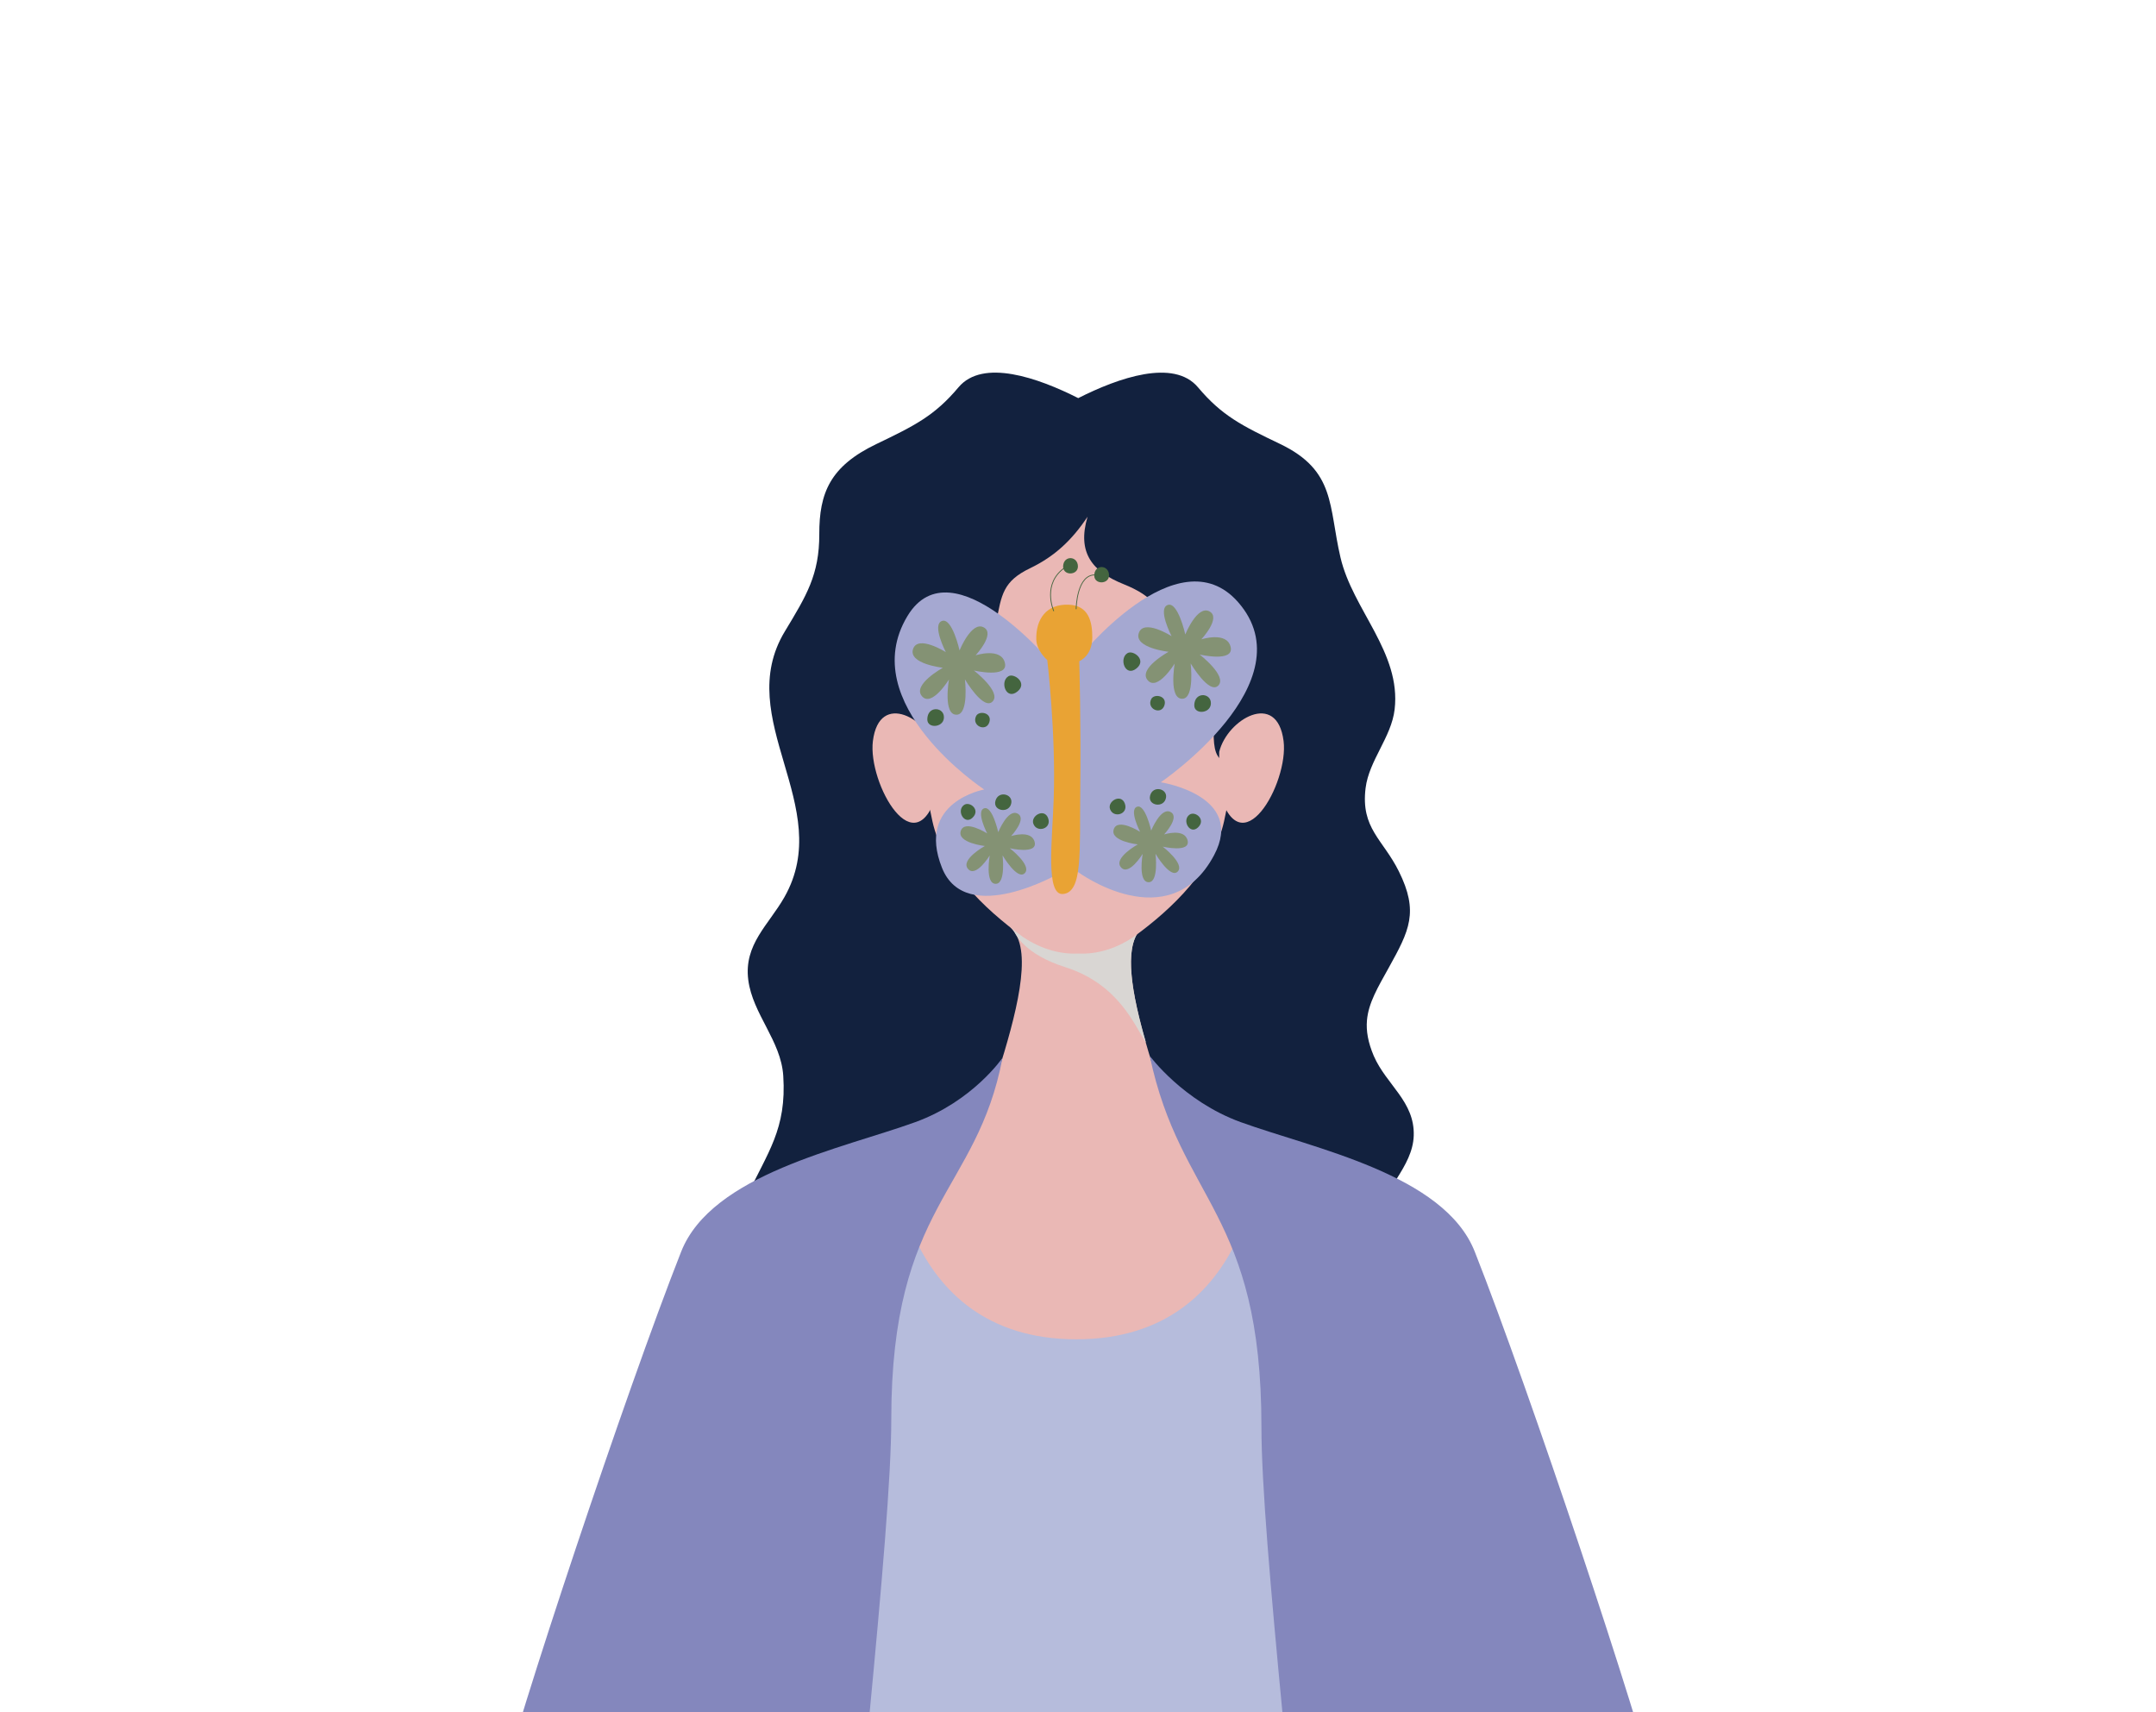
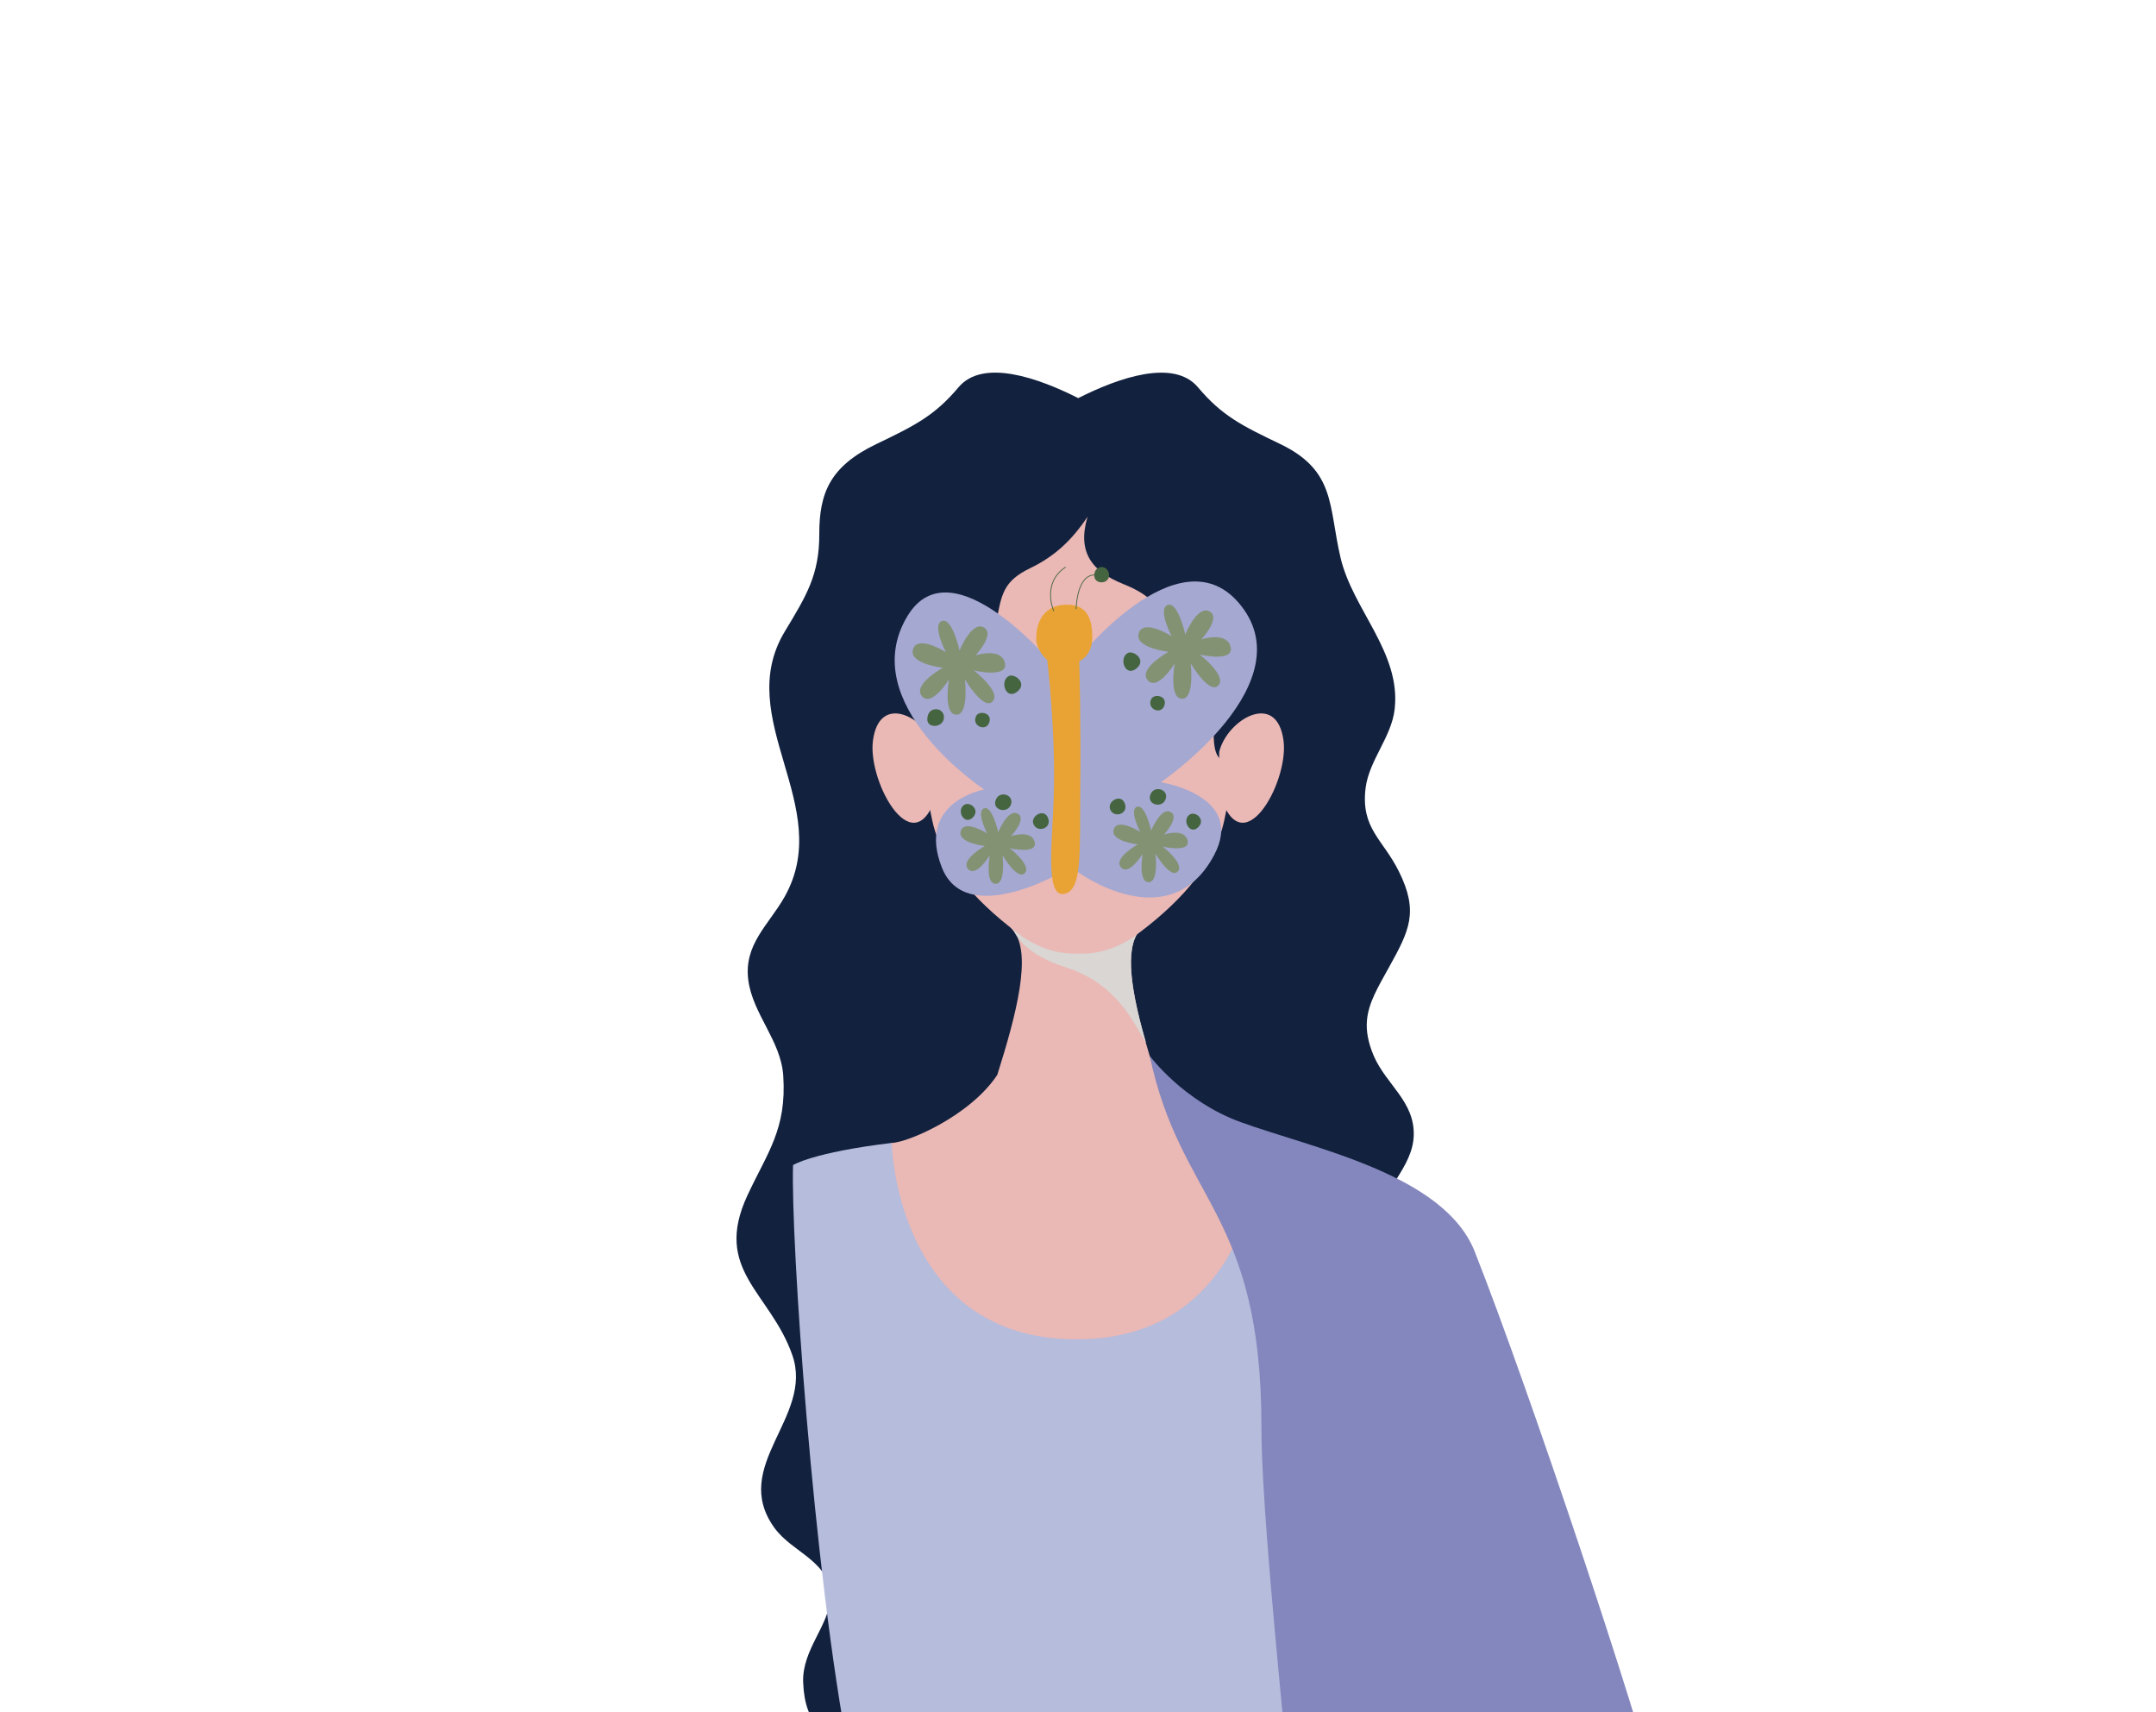
<svg xmlns="http://www.w3.org/2000/svg" version="1.1" id="Layer_1" x="0px" y="0px" viewBox="0 0 2686.8 2133.7" style="enable-background:new 0 0 2686.8 2133.7;" xml:space="preserve">
  <style type="text/css">
	.st0{fill:#12213E;}
	.st1{fill:#EAB8B5;}
	.st2{fill:#D9D6D3;}
	.st3{fill:#B6BCDC;}
	.st4{fill:#8487BD;}
	.st5{fill:#E5ADAC;}
	.st6{fill:#A5A8D1;}
	.st7{fill:#849274;}
	.st8{fill:#44653F;}
	.st9{fill:#E9A334;}
	.st10{fill:none;stroke:#44653F;stroke-linecap:round;stroke-miterlimit:10;}
</style>
  <g>
    <g>
      <g>
        <path class="st0" d="M1703.5,1271.5c1.9-21.8,13.4-40.8,27.2-65.7c25.6-46.2,37.7-69.4,12.5-120.1     c-19.8-39.9-47.6-53.4-41.4-103.7c4.3-34.5,32.2-63.4,36.2-98.1c8.2-70.9-52.3-124-67.5-189.3c-15-64.1-5.8-108.1-75.3-141.4     c-47.4-22.7-72.3-35-102.3-70.6c-30.2-35.9-99-11.9-149.2,13.5c-50.2-25.4-118.9-49.5-149.2-13.5c-30,35.7-54.9,47.9-102.3,70.7     c-57.8,27.7-71.3,61-71.2,112.3c0.1,50.7-16.1,76.8-42.8,121c-66.4,109.6,63.7,218.2-0.7,331.4c-19.6,34.5-50.7,58.8-45,103.1     c5.5,42.6,40.7,75.5,43.6,119.4c4.4,66.8-19.8,95.6-44.7,149.2c-43.4,93.3,28.6,120.5,56,198.9c27.1,77.4-77.9,137.8-22.5,215     c22.9,31.9,70.8,41.7,69.7,87.2c-0.8,34.3-35.2,64.7-33.7,105.5c4.2,109.7,104.3,49.2,150.4,119.3     c39.3,59.8,24.8,101.3,110.9,100.2c54.6-0.7,136.6,32.4,186.1,19c114.3-31.1,54.3-126.5,85.6-202.6     c37.2-90.3,181.1-44.3,183-165.2c1.4-92.7-83.8-122.9-0.1-203.7c34.9-33.8,54.9-54.1,46.1-104.5c-8.9-51.2-57.6-85.2-47.2-139.2     c7.1-36.7,44.8-65.2,46.1-104.4c1.4-42.6-34.1-63.3-49.8-99.4C1704.7,1298.6,1702.4,1284.5,1703.5,1271.5z" />
        <g>
          <path class="st1" d="M1572.1,1424.2c-19.5,0-98.1-33.5-132.2-85.2c-23.5-74.7-44-151.6-19.3-180.2c45-52.2,67.9-73.3,34.7-100.2      c-32.9-26.6-72.3-42.9-113.9-54.9c-41.6,11.9-81,28.3-113.9,54.9c-33.2,26.9-10.4,48,34.7,100.2c24.7,28.7,4.2,105.8-19.4,180.6      c-34.1,51.5-112.6,84.8-132,84.8c0,0-126.3,271.6,230.7,271.6C1698.4,1695.8,1572.1,1424.2,1572.1,1424.2z" />
          <path class="st2" d="M1420.6,1158.7c45-52.2,67.9-73.3,34.7-100.2c-32.9-26.6-72.3-42.9-113.9-54.9      c-41.6,11.9-81,28.3-113.9,54.9c-33.2,26.9-10.4,48,34.7,100.2c1.4,1.6,2.4,3.6,3.5,5.5c0.4,0,11.4,25,61.3,40.8      c67.3,21.2,87,73.1,101.2,94.5l0,0C1410.6,1238.7,1400.3,1182.3,1420.6,1158.7z" />
        </g>
        <path class="st3" d="M940.4,2660.4c47.6,14.4,96.6,25,146.1,33.2c103.5,17.2,212.1,31.6,317.1,30.9     c135.9-1,250.1-45.4,355.3-115.4c-57.3-246.9-154.6-317.7-134.8-419.3c45.3-232.6,73.3-649.3,70.2-738l-122.9-27.6     c0,0-5.2,244.7-230.1,244.7s-230.1-244.7-230.1-244.7c-98.7,11.9-122.9,27.6-122.9,27.6c-3.1,88.7,24.9,505.4,70.2,738     C1080,2299.7,994.1,2402.6,940.4,2660.4z" />
-         <path class="st4" d="M1249.3,1318.2c0,0-36.9,54.1-108.7,80.1c-91.1,33-253.5,64.8-291.7,161.3C780.7,1732.4,643,2145.2,620,2244     c0,0,229,211.5,264.3,111.7c0,0-29.5,79.4-70.4,286l219.3,41.9c29.8-371.3,77.5-772.2,77.5-914.8     C1110.7,1500.2,1217.4,1486.4,1249.3,1318.2z" />
        <path class="st4" d="M1432.8,1315.7c0,0,41.6,56.6,113.4,82.6c91,33,253.5,64.8,291.6,161.3c68.2,172.7,206,585.6,229,684.4     c0,0-229,211.5-264.3,111.7c0,0,34.9,23.2,77.1,204.4l-231.1,110.3c-30.8-367.6-76.5-750.7-76.5-892     C1572.1,1509.8,1471.1,1497.8,1432.8,1315.7z" />
        <g>
          <path class="st1" d="M1528,756.9c-42.1-99.3-124.4-111.7-124.4-111.7c-16.7-3.9-33.5-6.8-50-8.8v-1.9c-3.3,0.2-6.6,0.6-9.9,0.9      c-3.3-0.3-6.6-0.7-9.9-0.9v1.9c-16.6,2-33.3,4.9-50,8.8c0,0-82.3,12.4-124.4,111.7c-26.9,63.3-13,92.7-9.3,152.3      c3.5,56.8,1.7,68.1,11.9,114.3c13.1,58.8,62.5,107.6,113.3,144.4c23.5,15.4,46.5,21.3,68.4,20.3c21.9,1,44.9-4.9,68.4-20.3      c50.7-36.7,100.2-85.6,113.3-144.4c10.2-46.1,8.4-57.5,11.9-114.3C1541.1,849.6,1554.9,820.2,1528,756.9z" />
        </g>
        <g>
          <path class="st0" d="M1309.6,590.3C1169,620.4,1113.9,745.4,1082.7,872c6.9,28.3,16.9,48.1,28.9,53c9.4,3.8,6.5-7.4,11.8-9.5      c12.7-4.9,14,2.9,27.6,3.1c31.8,0.5,13.1-52,35.7-71.9c9.7-8.5,23.8-10,33.7-20.9c12-13.3,18-33.4,21.1-50.1      c6.5-34.9,8.5-51.5,42.5-67.8c30.7-14.8,52.1-35.2,71.3-64c-13.3,44.8,5.9,68.4,45.1,84.1c35.5,14.3,52.3,32.2,54.2,70.8      c0.7,14.2-2.3,34.9,10,44.8c12.1,9.8,27.9,3.2,40,18.8c18.6,23.9-6.3,82.5,25.8,87.9c52.9,8.8,75.9-64.1,83.5-106.7      C1560.8,718.1,1473.3,555.2,1309.6,590.3z" />
        </g>
        <g>
          <path class="st1" d="M1168,936.8c-10-40.4-72.2-77-80.2-13.4c-6.6,52.4,53.8,160.5,80.8,61.6L1168,936.8z" />
        </g>
        <g>
          <path class="st1" d="M1519.4,936.8c9.9-40.4,72.2-77,80.2-13.4c6.6,52.4-53.8,160.5-80.8,61.6L1519.4,936.8z" />
        </g>
      </g>
      <g>
        <g>
          <g>
            <g>
              <path class="st5" d="M678.7,2307.6c-3.7-110,110.6-81,181.5-77.5c96.2,4.8,484.1-3.5,511.6-10.8c27.5-7.3,58.5-11.5,89.4-30.9        c35.6-22.4,68.1-35.6,109.9-38.9c15.5-1.3,45,0.3,48,10.2c5.1,17.4-9.8,20-35.7,22.5c-7.1,0.7-26.9,9.2-41.3,9.7        c42.4,9.6,117.8-17.3,168.1-2c30.5,9.3,47.1,23.5,34.2,56c-15.8,39.8-48.6,25.6-79.6,43c-12.5,7-24.7,30-71.4,33.5        c-26.1,2-57.6,1.1-83.1-3.4c-32.5-5.7-75.9-15-101.3-15.6c-25.4-0.6-458.5,90.5-547.9,86.4        C755.2,2385.1,680.2,2351.8,678.7,2307.6z" />
            </g>
          </g>
        </g>
      </g>
      <g>
        <g>
          <g>
            <g>
              <path class="st1" d="M2012,2307.6c3.7-110-110.6-81-181.5-77.5c-96.2,4.8-484.1-3.5-511.6-10.8c-27.4-7.3-58.5-11.5-89.3-30.9        c-35.6-22.4-68.1-35.6-109.9-38.9c-15.5-1.3-45,0.3-48,10.2c-5.1,17.4,9.8,20,35.7,22.5c7.1,0.7,26.9,9.2,41.3,9.7        c-42.4,9.6-117.8-17.3-168.1-2c-30.6,9.3-47.1,23.5-34.2,56c15.8,39.8,48.6,25.6,79.6,43c12.5,7,24.7,30,71.4,33.5        c26.1,2,57.6,1.1,83.1-3.4c32.5-5.7,75.9-15,101.3-15.6c25.4-0.6,458.5,90.5,547.9,86.4        C1935.5,2385.1,2010.5,2351.8,2012,2307.6z" />
            </g>
          </g>
        </g>
      </g>
    </g>
    <g>
      <path class="st6" d="M1342.8,821.7c0,0,124.5-157.3,200-71.5c87.5,99.5-96.2,224.6-96.2,224.6s106.2,16.3,66.3,91    c-55.9,104.7-169.7,20.7-169.7,20.7L1342.8,821.7z" />
      <path class="st6" d="M1315.8,832.3c0,0-128.8-157.6-184.9-64.7c-66.3,109.7,95.6,216.2,95.6,216.2s-85.4,15.2-52.6,97.6    c29.7,74.6,147,6.4,147,6.4S1342.8,866,1315.8,832.3z" />
      <g>
        <path class="st7" d="M1477.1,790.6c0,0,14.8-36.7,30-28.8c15.2,7.8-10,34.9-10,34.9s31.8-10.3,36.5,9.4     c4.7,19.7-38.6,9.5-38.6,9.5s34.6,26.8,23.3,38.6c-11.3,11.8-34.5-27.5-34.5-27.5s5.2,43.4-10.2,44c-17.5,0.7-9.7-43.9-9.7-43.9     s-21.5,35.1-33.7,20.8c-12.2-14.4,26.1-35.4,26.1-35.4s-43.1-4.8-37.2-23.2c5.9-18.5,40.9,3.7,40.9,3.7s-17.7-34.1-4.9-38.8     C1467.9,749,1477.1,790.6,1477.1,790.6z" />
        <path class="st7" d="M1195.8,810.5c0,0,14.8-36.7,30-28.8c15.2,7.8-10,34.9-10,34.9s31.8-10.3,36.5,9.4     c4.7,19.7-38.6,9.5-38.6,9.5s34.6,26.8,23.3,38.6c-11.3,11.8-34.5-27.5-34.5-27.5s5.2,43.4-10.2,44c-17.5,0.7-9.7-43.9-9.7-43.9     s-21.5,35.1-33.7,20.8s26.1-35.4,26.1-35.4s-43.1-4.8-37.2-23.2s40.9,3.7,40.9,3.7s-17.7-34.1-4.9-38.8     S1195.8,810.5,1195.8,810.5z" />
        <path class="st7" d="M1434.6,1035c0,0,11.9-29.5,24.1-23.2c12.2,6.3-8,28-8,28s25.5-8.3,29.3,7.5s-31,7.7-31,7.7     s27.8,21.5,18.7,31s-27.7-22.1-27.7-22.1s4.2,34.9-8.2,35.4c-14.1,0.6-7.8-35.3-7.8-35.3s-17.3,28.3-27.1,16.7     c-9.8-11.5,21-28.5,21-28.5s-34.7-3.8-30-18.7c4.7-14.9,32.9,3,32.9,3s-14.2-27.4-3.9-31.2     C1427.2,1001.5,1434.6,1035,1434.6,1035z" />
        <path class="st7" d="M1244,1037c0,0,11.9-29.5,24.1-23.2c12.2,6.3-8,28-8,28s25.5-8.3,29.3,7.5c3.8,15.8-31,7.7-31,7.7     s27.8,21.5,18.7,31s-27.7-22.1-27.7-22.1s4.2,34.9-8.2,35.4c-14.1,0.6-7.8-35.3-7.8-35.3s-17.3,28.3-27.1,16.7     c-9.8-11.5,21-28.5,21-28.5s-34.7-3.8-30-18.7c4.7-14.9,32.9,3,32.9,3s-14.2-27.4-3.9-31.2C1236.6,1003.5,1244,1037,1244,1037z" />
        <path class="st8" d="M1405.2,813.8c7.1-4.1,24.2,8.5,11.1,19.1C1402.2,844.4,1394,820.3,1405.2,813.8z" />
        <path class="st8" d="M1256.8,842.6c7.1-4.1,24.2,8.5,11.1,19.1C1253.7,873.2,1245.6,849.1,1256.8,842.6z" />
        <path class="st8" d="M1434.6,871.2c3.6-7.4,20.6-4.3,16.4,8C1446.7,891.5,1428.7,883.3,1434.6,871.2z" />
        <path class="st8" d="M1216.4,892.3c3.6-7.4,20.6-4.3,16.4,8C1228.5,912.5,1210.5,904.4,1216.4,892.3z" />
-         <path class="st8" d="M1488.3,878.8c-0.2,12.7,22.7,10.3,20.6-4.3C1507.3,863.2,1488.6,862.4,1488.3,878.8z" />
        <path class="st8" d="M1155.6,896.3c-0.2,12.7,22.7,10.3,20.6-4.3C1174.6,880.7,1155.8,879.9,1155.6,896.3z" />
        <path class="st8" d="M1383.4,1008.4c-3.8-9.9,13.7-20.2,18.4-7C1406.5,1014.7,1387.8,1020,1383.4,1008.4z" />
        <path class="st8" d="M1287.8,1026.6c-3.8-9.9,13.7-20.2,18.4-7C1310.9,1032.8,1292.2,1038.2,1287.8,1026.6z" />
        <path class="st8" d="M1433.3,991.3c-3.5,12.8,17.5,16.3,19.8,2.6C1455,982.6,1436.8,978.3,1433.3,991.3z" />
        <path class="st8" d="M1240.5,998c-3.5,12.8,17.5,16.3,19.8,2.6C1262.2,989.2,1244,984.9,1240.5,998z" />
        <path class="st8" d="M1482.3,1015.2c7.1-5.1,21.1,6,10.6,15.9C1482.9,1040.6,1472.5,1022.3,1482.3,1015.2z" />
        <path class="st8" d="M1201.3,1003.1c7.1-5.1,21.1,6,10.6,15.9C1201.9,1028.5,1191.5,1010.2,1201.3,1003.1z" />
      </g>
      <path class="st9" d="M1305.1,822.5c0,0-13.5-11.3-13.7-26.1c-0.4-24.7,12.3-43.9,40.4-42.9c24.5,0.9,29.5,20.6,29.4,40.8    c-0.1,23.4-16.2,29.6-16.2,29.6s2.2,77.4,1.2,162c-0.9,75,3.4,126-21.5,128.1c-21.9,1.9-13.4-66.4-11.6-118.2    C1316,913.6,1305.1,822.5,1305.1,822.5z" />
      <g>
        <path class="st10" d="M1341.1,758.7c0,0,0.5-43.7,24.4-42.3" />
        <path class="st8" d="M1363.8,715.1c-2.2,13.9,18.8,13.8,18.3,1.4C1381.6,704.1,1365.6,703,1363.8,715.1z" />
      </g>
      <g>
        <path class="st10" d="M1313.1,761.2c0,0-15.3-34.3,14.6-54.4" />
-         <path class="st8" d="M1325,704c-2.2,13.9,18.8,13.8,18.3,1.4C1342.8,693,1326.8,691.9,1325,704z" />
      </g>
    </g>
  </g>
</svg>